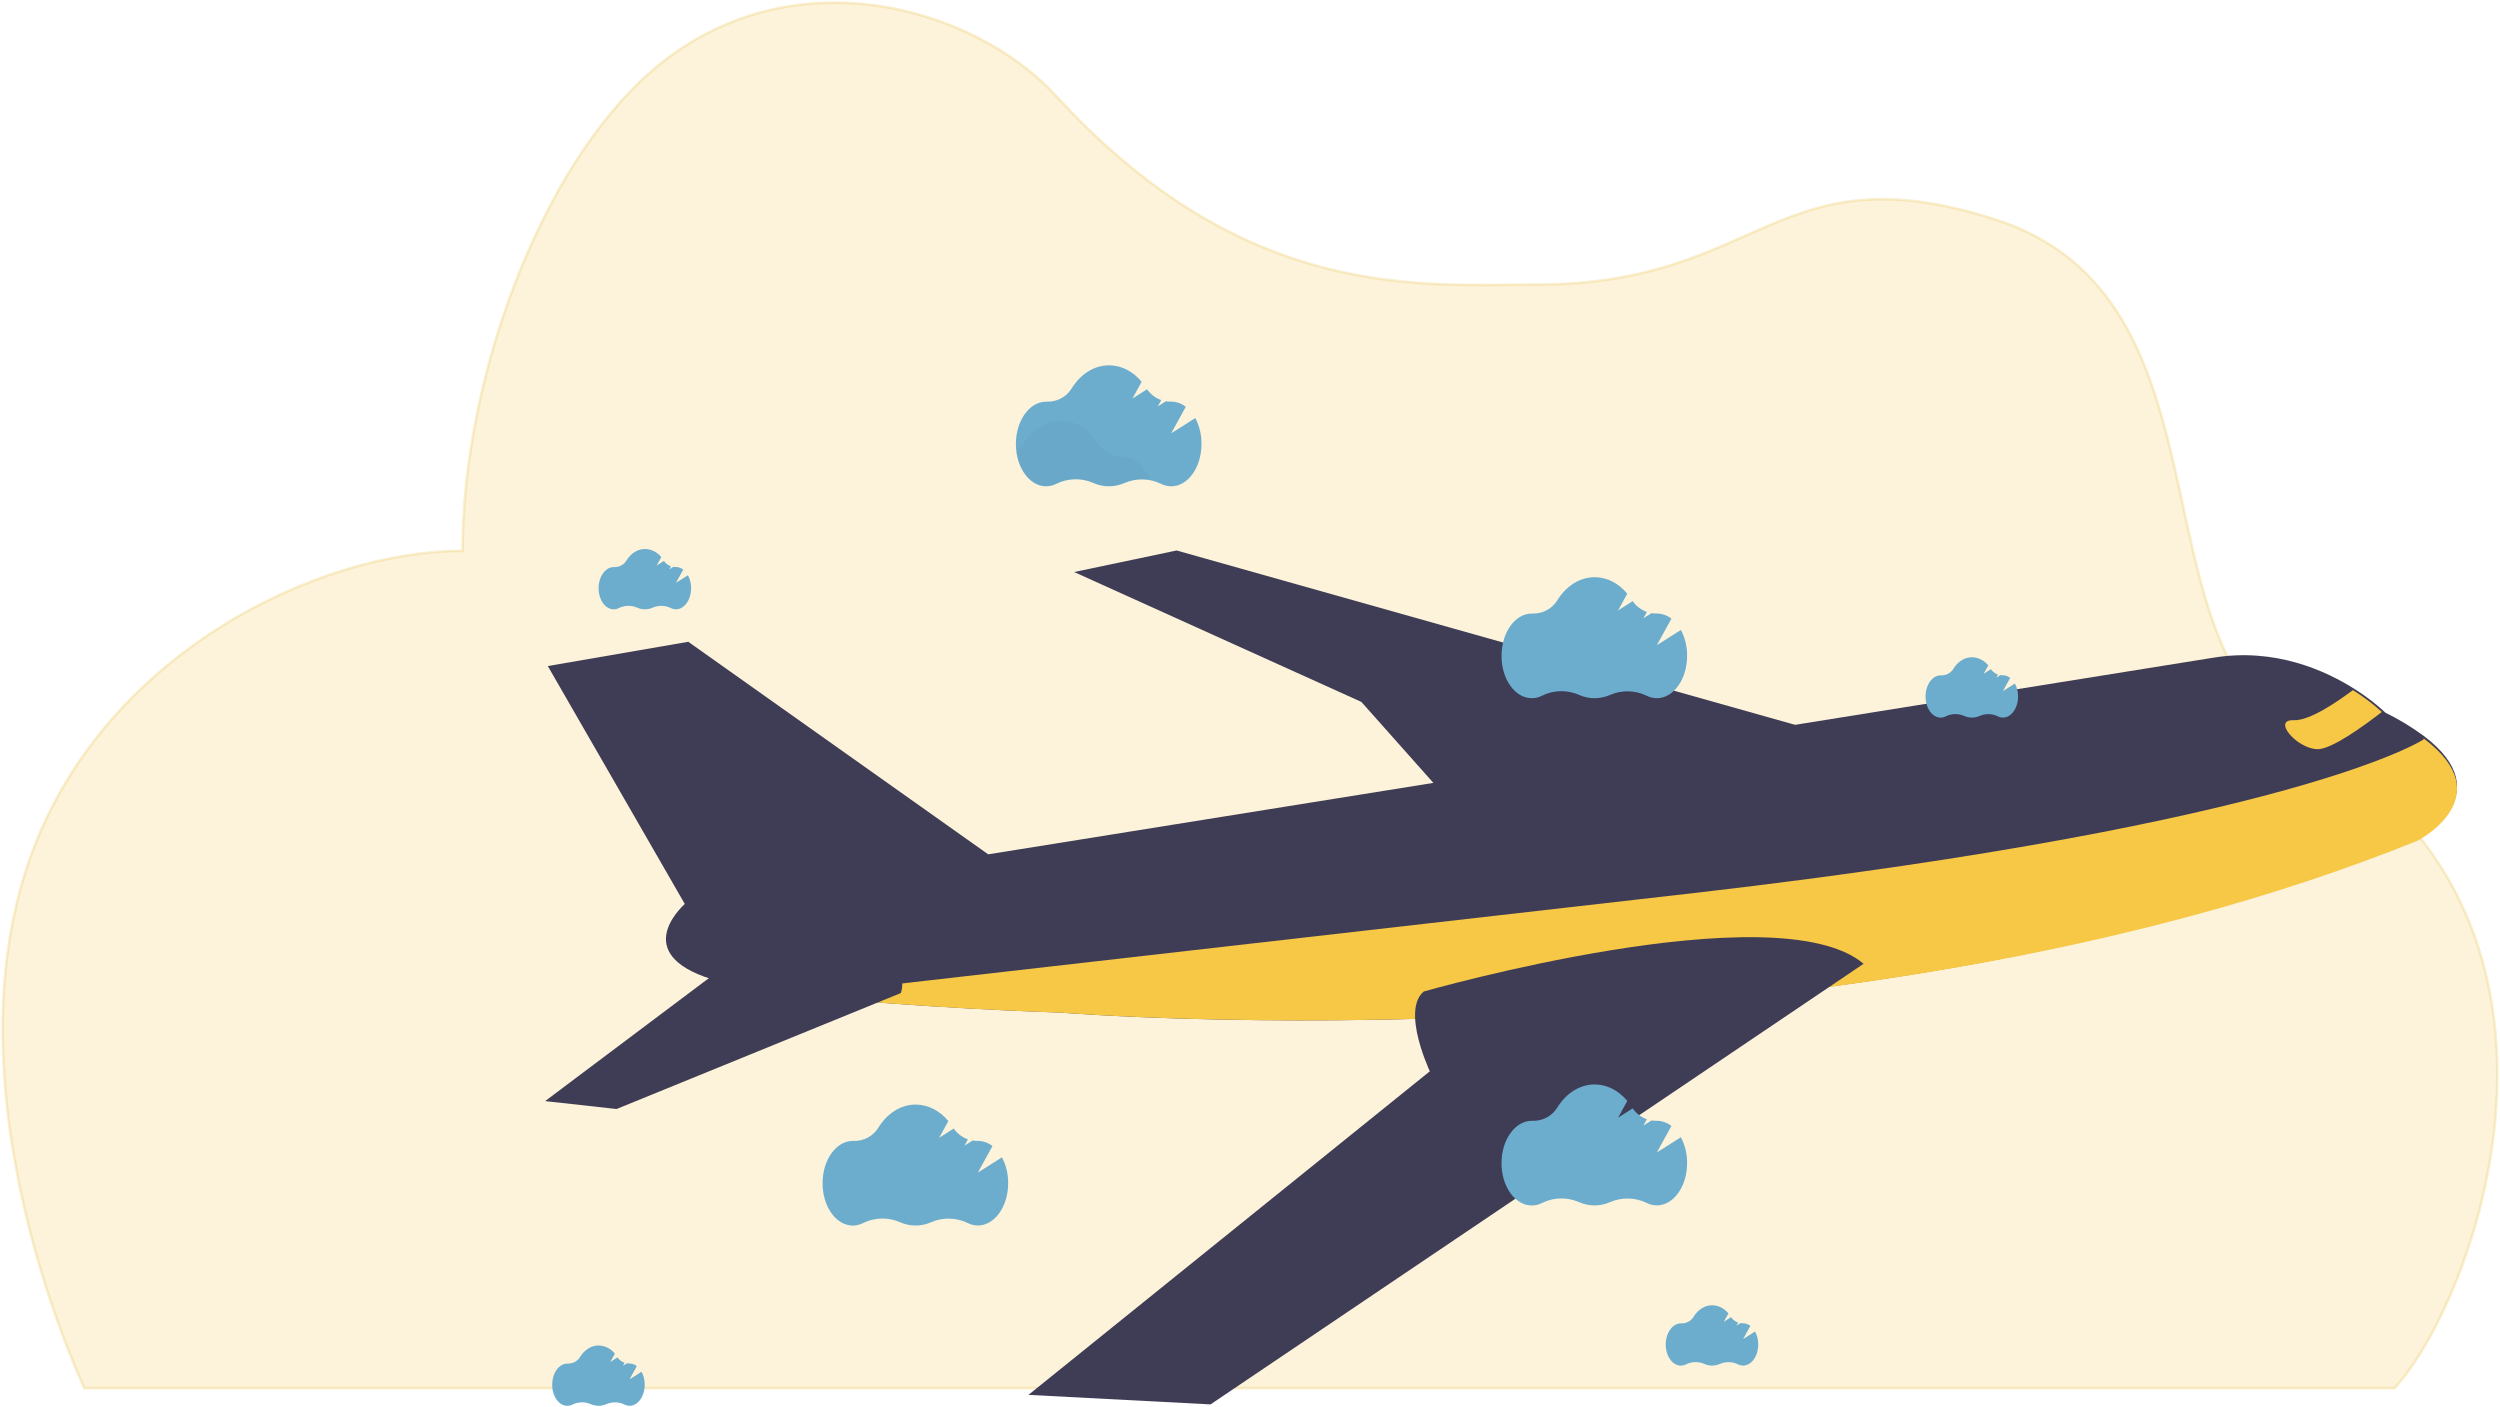
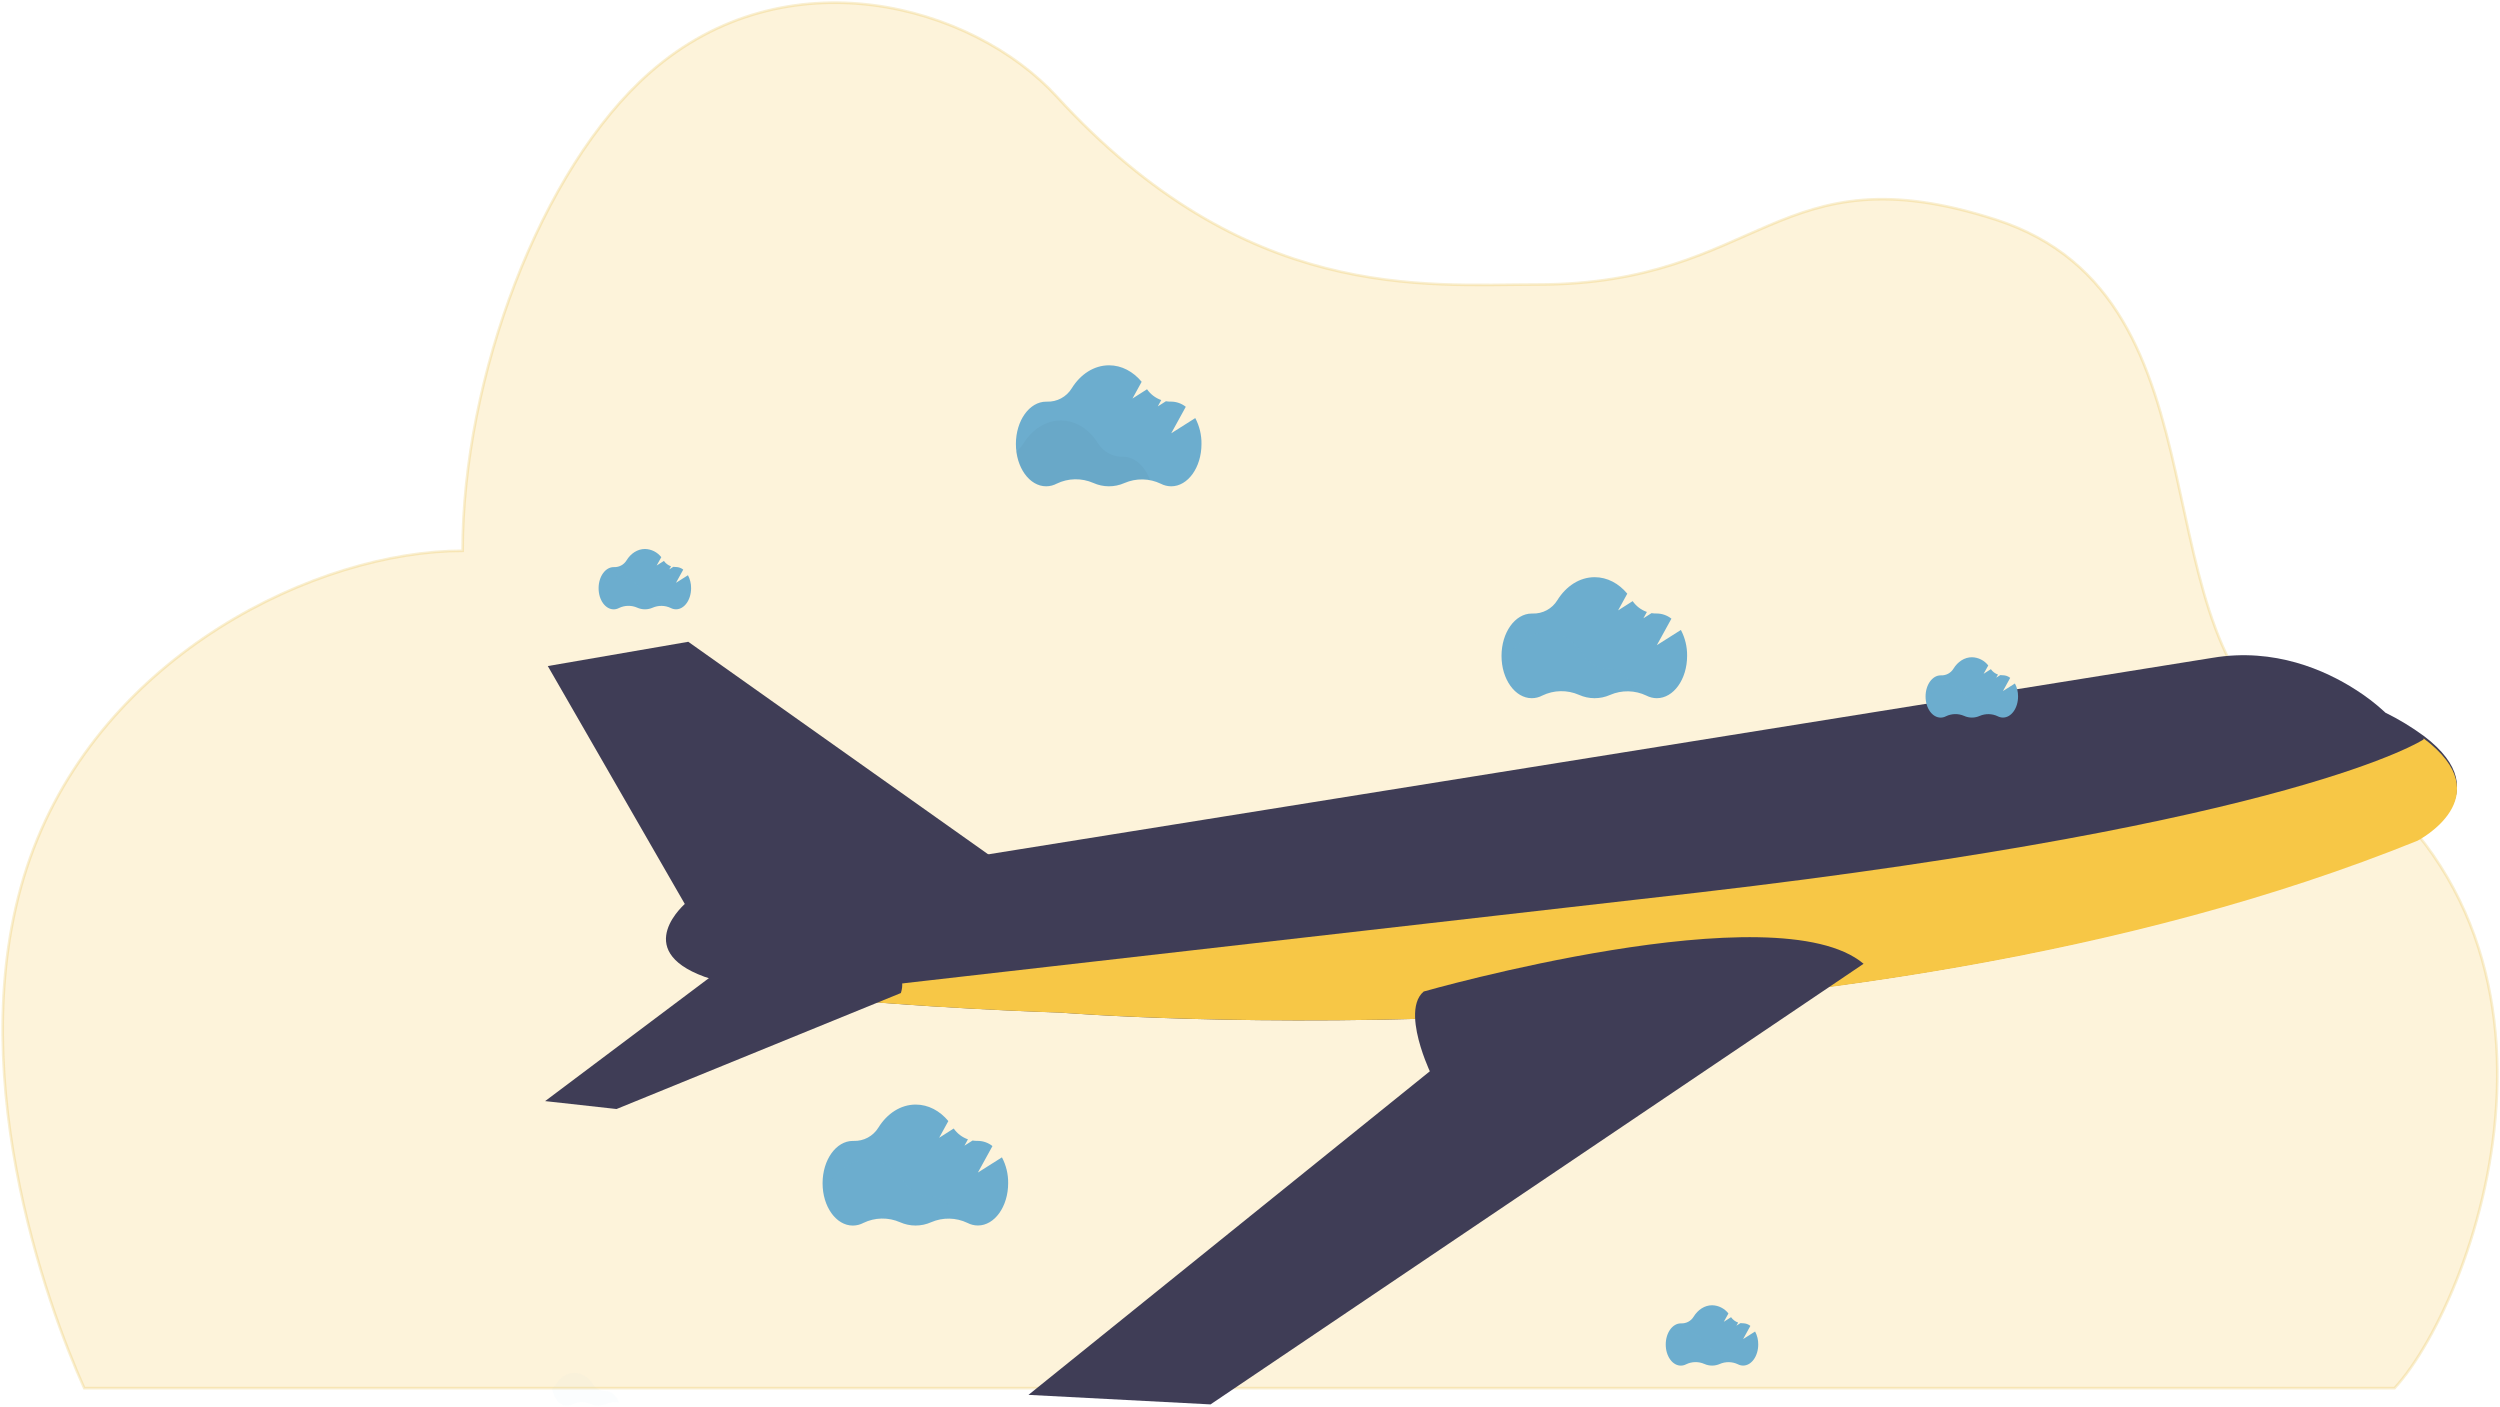
<svg xmlns="http://www.w3.org/2000/svg" width="931" height="524" viewBox="0 0 931 524" fill="none">
  <path opacity="0.2" d="M11.219 319.492C-15.79 395.559 17.754 486.636 31.367 516.953H891.738C923.321 482.396 973.419 339.769 856.888 275.002C793.117 239.558 834.213 111.101 743.22 81.784C661.5 55.454 656.36 105.953 572.5 105.953C530.135 105.953 464 112.954 393.485 35.914C362.143 1.672 292.813 -17.53 242.103 26.957C201.262 62.785 172.275 140.75 172.275 205.116C118.366 205.116 38.228 243.425 11.219 319.492Z" fill="#F7C746" stroke="#E3B122" />
  <path d="M262.327 363.742C269.745 366.455 282.773 368.685 297.851 370.478C338.849 375.36 395.031 377.093 395.031 377.093C395.031 377.093 683.846 400.864 900.307 312.456C900.307 312.456 931.791 296.077 902.584 274.032C898.087 270.737 893.306 267.843 888.296 265.382L887.939 265.028C884.617 261.981 881.027 259.235 877.211 256.823C865.998 249.628 847.063 241.099 824.013 244.964L255.494 336.212C255.494 336.212 234.73 353.624 262.327 363.742Z" fill="#3F3D56" />
  <path d="M375 323.111L256.311 239L204 248.037L255.22 336.988C255.22 336.988 373.637 337.933 375 323.111Z" fill="#3F3D56" />
-   <path d="M675 271.766L438.173 205L400 213.021L506.98 261.397L540.412 299L675 271.766Z" fill="#3F3D56" />
  <path d="M298 370.565C338.988 375.403 395.157 377.12 395.157 377.12C395.157 377.12 683.901 400.673 900.31 313.074C900.31 313.074 931.787 296.844 902.587 275L902.489 275.403C902.489 275.403 855.793 306.444 632.682 332.357L298 370.565Z" fill="#F7C746" />
  <path d="M335.489 369.807L229.601 413L203 410.052L266.336 362.495C266.336 362.495 342.945 346.165 335.489 369.807Z" fill="#3F3D56" />
-   <path d="M863.048 278.999C868.127 279.082 879.763 270.743 887 265.129C883.663 262.11 880.057 259.39 876.225 257C870.391 261.382 860.013 268.474 854.24 268.198C845.906 267.862 855.4 278.865 863.048 278.999Z" fill="#F7C746" />
  <path d="M383 519.45L450.801 523L641.427 394.392L676.813 370.513L694 358.91C661.752 331.663 530.183 369.242 530.183 369.242C527.664 371.368 526.862 374.903 526.975 378.808C527.195 386.12 530.629 394.703 531.953 397.791C532.271 398.548 532.467 398.949 532.467 398.949L383 519.45Z" fill="#3F3D56" />
  <path d="M373.124 430.993L364.168 436.66L369.593 426.794C368.057 425.569 366.156 424.89 364.191 424.865H364.047C363.426 424.877 362.805 424.831 362.192 424.727L359.163 426.65L360.459 424.289C358.313 423.536 356.458 422.125 355.16 420.257L349.74 423.713L353.162 417.481C349.994 413.674 345.72 411.342 341.015 411.342C335.376 411.342 330.354 414.694 327.112 419.923C326.15 421.489 324.791 422.773 323.172 423.643C321.553 424.513 319.733 424.938 317.896 424.876H317.597C311.371 424.876 306.326 431.932 306.326 440.64C306.326 449.348 311.371 456.404 317.597 456.404C318.965 456.399 320.311 456.061 321.519 455.419C323.639 454.39 325.957 453.834 328.312 453.788C330.668 453.743 333.005 454.209 335.163 455.154C336.988 455.968 338.964 456.389 340.963 456.389C342.962 456.389 344.938 455.968 346.763 455.154C348.903 454.226 351.218 453.769 353.55 453.814C355.882 453.859 358.177 454.404 360.28 455.413C361.481 456.04 362.814 456.369 364.168 456.375C370.394 456.375 375.439 449.32 375.439 440.611C375.484 437.262 374.688 433.955 373.124 430.993Z" fill="#6CADCE" />
  <path opacity="0.03" d="M356.278 454.06C353.025 453.445 349.664 453.809 346.619 455.108C344.796 455.925 342.82 456.347 340.822 456.347C338.824 456.347 336.849 455.925 335.025 455.108C332.868 454.16 330.53 453.693 328.174 453.739C325.818 453.784 323.5 454.342 321.381 455.373C320.17 456.014 318.823 456.352 317.453 456.358C311.924 456.358 307.322 450.783 306.366 443.434C307.473 442.63 308.412 441.619 309.131 440.456C312.373 435.232 317.396 431.88 323.034 431.88C328.673 431.88 333.643 435.163 336.88 440.347C337.846 441.909 339.199 443.195 340.809 444.08C342.418 444.965 344.229 445.419 346.066 445.398H346.21C350.61 445.386 354.423 448.911 356.278 454.06Z" fill="#6CADCE" />
-   <path d="M625.964 423.506L617.008 429.173L622.434 419.308C620.897 418.082 618.996 417.403 617.031 417.378H616.887C616.266 417.39 615.645 417.344 615.033 417.24L612.003 419.164L613.299 416.802C611.153 416.049 609.299 414.638 608 412.771L602.581 416.226L606.002 409.994C602.834 406.187 598.561 403.855 593.855 403.855C588.217 403.855 583.194 407.207 579.952 412.436C578.99 414.003 577.631 415.286 576.012 416.156C574.394 417.026 572.573 417.452 570.737 417.39H570.437C564.211 417.39 559.166 424.445 559.166 433.153C559.166 441.862 564.211 448.917 570.437 448.917C571.805 448.913 573.152 448.574 574.359 447.932C576.479 446.904 578.797 446.347 581.152 446.302C583.508 446.256 585.846 446.722 588.004 447.667C589.829 448.482 591.805 448.902 593.803 448.902C595.802 448.902 597.778 448.482 599.603 447.667C601.743 446.74 604.058 446.283 606.39 446.327C608.722 446.372 611.017 446.917 613.121 447.926C614.321 448.553 615.654 448.883 617.008 448.888C623.234 448.888 628.279 441.833 628.279 433.124C628.324 429.775 627.528 426.468 625.964 423.506Z" fill="#6CADCE" />
-   <path opacity="0.03" d="M609.118 446.573C605.866 445.957 602.504 446.322 599.459 447.621C597.636 448.437 595.66 448.859 593.662 448.859C591.665 448.859 589.689 448.437 587.866 447.621C585.708 446.673 583.37 446.206 581.014 446.251C578.658 446.297 576.34 446.855 574.221 447.886C573.011 448.526 571.663 448.864 570.293 448.871C564.764 448.871 560.163 443.296 559.207 435.946C560.313 435.143 561.252 434.132 561.971 432.969C565.214 427.745 570.236 424.393 575.874 424.393C581.513 424.393 586.483 427.676 589.72 432.859C590.689 434.426 592.047 435.715 593.662 436.6C595.277 437.485 597.094 437.937 598.935 437.91H599.079C603.451 437.899 607.263 441.424 609.118 446.573Z" fill="#6CADCE" />
  <path d="M625.964 234.596L617.008 240.263L622.434 230.397C620.897 229.172 618.996 228.493 617.031 228.468H616.887C616.266 228.48 615.645 228.434 615.033 228.33L612.003 230.253L613.299 227.892C611.153 227.139 609.299 225.728 608 223.86L602.581 227.316L606.002 221.084C602.834 217.277 598.561 214.945 593.855 214.945C588.217 214.945 583.194 218.297 579.952 223.526C578.99 225.092 577.631 226.376 576.012 227.246C574.394 228.116 572.573 228.542 570.737 228.48H570.437C564.211 228.48 559.166 235.535 559.166 244.243C559.166 252.951 564.211 260.007 570.437 260.007C571.805 260.002 573.152 259.664 574.359 259.022C576.479 257.994 578.797 257.437 581.152 257.392C583.508 257.346 585.846 257.812 588.004 258.757C589.827 259.576 591.802 260.002 593.8 260.007C595.799 260.012 597.776 259.596 599.603 258.786C601.743 257.858 604.058 257.401 606.39 257.446C608.722 257.491 611.017 258.036 613.121 259.045C614.321 259.671 615.654 260.001 617.008 260.007C623.234 260.007 628.279 252.951 628.279 244.243C628.329 240.884 627.533 237.567 625.964 234.596Z" fill="#6CADCE" />
  <path opacity="0.03" d="M609.118 257.663C605.866 257.047 602.504 257.412 599.459 258.711C597.636 259.527 595.66 259.949 593.662 259.949C591.665 259.949 589.689 259.527 587.866 258.711C585.708 257.763 583.37 257.296 581.014 257.341C578.658 257.387 576.34 257.945 574.221 258.976C573.011 259.616 571.663 259.954 570.293 259.961C564.764 259.961 560.163 254.385 559.207 247.036C560.313 246.233 561.252 245.222 561.971 244.059C565.214 238.835 570.236 235.483 575.874 235.483C581.513 235.483 586.483 238.766 589.72 243.949C590.689 245.516 592.047 246.805 593.662 247.69C595.277 248.575 597.094 249.027 598.935 249H599.079C603.451 248.989 607.263 252.514 609.118 257.663Z" fill="#6CADCE" />
  <path d="M256.196 214.213L251.732 217.041L254.439 212.123C253.674 211.508 252.725 211.167 251.744 211.155H251.674C251.364 211.158 251.054 211.135 250.747 211.086L249.238 212.042L249.883 210.89C248.812 210.515 247.887 209.812 247.24 208.88L244.538 210.608L246.266 207.503C245.548 206.574 244.631 205.817 243.583 205.287C242.535 204.757 241.382 204.467 240.207 204.439C237.397 204.439 234.891 206.11 233.296 208.719C232.816 209.502 232.136 210.143 231.327 210.578C230.517 211.012 229.607 211.223 228.688 211.19H228.539C225.434 211.19 222.917 214.714 222.917 219.057C222.917 223.4 225.434 226.919 228.539 226.919C229.221 226.916 229.893 226.748 230.497 226.429C231.554 225.914 232.711 225.636 233.886 225.613C235.062 225.59 236.228 225.823 237.305 226.297C238.211 226.7 239.192 226.908 240.184 226.908C241.176 226.908 242.157 226.7 243.064 226.297C244.132 225.833 245.287 225.605 246.451 225.628C247.614 225.651 248.76 225.924 249.808 226.429C250.407 226.739 251.07 226.903 251.744 226.907C254.848 226.907 257.365 223.388 257.365 219.045C257.387 217.362 256.985 215.7 256.196 214.213Z" fill="#6CADCE" />
  <path opacity="0.03" d="M247.793 225.721C246.169 225.41 244.49 225.593 242.972 226.245C242.065 226.646 241.084 226.854 240.092 226.856C239.089 226.855 238.098 226.641 237.184 226.228C236.107 225.757 234.94 225.525 233.765 225.549C232.589 225.573 231.433 225.852 230.376 226.366C229.775 226.685 229.104 226.853 228.424 226.856C225.665 226.856 223.367 224.074 222.889 220.411C223.439 220.007 223.908 219.503 224.271 218.925C225.884 216.316 228.389 214.646 231.182 214.646C233.976 214.646 236.469 216.298 238.094 218.873C238.578 219.656 239.257 220.299 240.065 220.741C240.872 221.182 241.781 221.406 242.701 221.39H242.776C244.947 221.39 246.865 223.152 247.793 225.721Z" fill="#6CADCE" />
  <path d="M653.598 495.85L649.134 498.678L651.841 493.76C651.076 493.145 650.127 492.804 649.146 492.792H649.077C648.766 492.795 648.456 492.772 648.15 492.723L646.641 493.679L647.286 492.527C646.215 492.152 645.29 491.449 644.642 490.517L641.941 492.245L643.669 489.141C642.95 488.211 642.033 487.454 640.985 486.924C639.937 486.394 638.784 486.105 637.61 486.077C634.799 486.077 632.294 487.747 630.698 490.356C630.218 491.139 629.539 491.781 628.729 492.215C627.919 492.649 627.009 492.86 626.091 492.827H625.941C622.837 492.827 620.32 496.351 620.32 500.694C620.32 505.037 622.837 508.556 625.941 508.556C626.624 508.554 627.296 508.386 627.899 508.066C628.956 507.552 630.113 507.273 631.289 507.25C632.464 507.227 633.631 507.461 634.707 507.934C635.614 508.337 636.595 508.545 637.587 508.545C638.579 508.545 639.56 508.337 640.466 507.934C641.534 507.47 642.689 507.243 643.853 507.265C645.017 507.288 646.162 507.561 647.211 508.066C647.809 508.376 648.472 508.54 649.146 508.544C652.25 508.544 654.767 505.025 654.767 500.683C654.789 498.999 654.387 497.338 653.598 495.85Z" fill="#6CADCE" />
  <path opacity="0.03" d="M645.195 507.358C643.572 507.047 641.893 507.23 640.374 507.882C639.467 508.283 638.486 508.491 637.495 508.493C636.491 508.492 635.5 508.278 634.586 507.865C633.509 507.394 632.342 507.162 631.167 507.186C629.992 507.21 628.835 507.489 627.778 508.003C627.177 508.322 626.507 508.49 625.826 508.493C623.067 508.493 620.769 505.711 620.291 502.048C620.841 501.644 621.31 501.14 621.673 500.562C623.286 497.953 625.791 496.283 628.585 496.283C631.378 496.283 633.872 497.936 635.496 500.51C635.98 501.293 636.659 501.937 637.467 502.378C638.275 502.819 639.183 503.043 640.104 503.027H640.178C642.35 503.027 644.268 504.789 645.195 507.358Z" fill="#6CADCE" />
-   <path d="M238.917 510.825L234.454 513.653L237.161 508.735C236.396 508.12 235.447 507.779 234.465 507.767H234.396C234.086 507.77 233.775 507.747 233.469 507.698L231.96 508.654L232.605 507.502C231.534 507.127 230.609 506.424 229.961 505.492L227.26 507.22L228.988 504.116C228.27 503.186 227.353 502.429 226.305 501.899C225.256 501.369 224.103 501.08 222.929 501.052C220.118 501.052 217.613 502.722 216.018 505.331C215.538 506.114 214.858 506.756 214.048 507.19C213.239 507.624 212.328 507.835 211.41 507.802H211.26C208.156 507.802 205.639 511.327 205.639 515.669C205.639 520.012 208.156 523.531 211.26 523.531C211.943 523.529 212.615 523.361 213.219 523.041C214.276 522.527 215.432 522.248 216.608 522.225C217.783 522.202 218.95 522.436 220.026 522.909C220.933 523.312 221.914 523.52 222.906 523.52C223.898 523.52 224.879 523.312 225.786 522.909C226.854 522.446 228.009 522.218 229.172 522.241C230.336 522.263 231.481 522.536 232.53 523.041C233.128 523.351 233.792 523.515 234.465 523.519C237.57 523.519 240.086 520 240.086 515.658C240.108 513.974 239.706 512.313 238.917 510.825Z" fill="#6CADCE" />
  <path opacity="0.03" d="M230.514 522.333C228.891 522.022 227.212 522.204 225.693 522.857C224.786 523.257 223.805 523.465 222.813 523.467C221.81 523.467 220.819 523.253 219.905 522.839C218.828 522.368 217.661 522.137 216.486 522.161C215.31 522.184 214.154 522.463 213.097 522.978C212.496 523.297 211.826 523.465 211.145 523.467C208.386 523.467 206.088 520.685 205.61 517.022C206.16 516.619 206.629 516.114 206.992 515.536C208.605 512.927 211.11 511.257 213.903 511.257C216.697 511.257 219.191 512.91 220.815 515.485C221.299 516.268 221.978 516.911 222.786 517.352C223.594 517.794 224.502 518.017 225.422 518.002H225.497C227.669 518.002 229.586 519.764 230.514 522.333Z" fill="#6CADCE" />
  <path d="M445.117 155.691L436.162 161.359L441.587 151.493C440.051 150.267 438.15 149.588 436.185 149.563H436.041C435.419 149.575 434.799 149.529 434.186 149.425L431.157 151.349L432.452 148.987C430.306 148.234 428.452 146.823 427.154 144.956L421.734 148.411L425.155 142.18C421.988 138.373 417.714 136.04 413.009 136.04C407.37 136.04 402.348 139.392 399.105 144.622C398.144 146.188 396.784 147.471 395.166 148.341C393.547 149.211 391.727 149.637 389.89 149.575H389.591C383.365 149.575 378.319 156.63 378.319 165.338C378.319 174.047 383.365 181.102 389.591 181.102C390.959 181.098 392.305 180.76 393.513 180.117C395.633 179.089 397.95 178.533 400.306 178.487C402.661 178.441 404.999 178.907 407.157 179.852C408.98 180.671 410.955 181.097 412.954 181.102C414.952 181.107 416.929 180.691 418.756 179.881C420.897 178.953 423.211 178.497 425.543 178.541C427.875 178.586 430.171 179.131 432.274 180.14C433.474 180.767 434.807 181.096 436.162 181.102C442.388 181.102 447.433 174.047 447.433 165.338C447.482 161.979 446.686 158.662 445.117 155.691Z" fill="#6CADCE" />
  <path opacity="0.03" d="M428.271 178.758C425.019 178.143 421.657 178.508 418.613 179.806C416.789 180.623 414.814 181.045 412.816 181.045C410.818 181.045 408.842 180.623 407.019 179.806C404.862 178.859 402.524 178.391 400.168 178.437C397.812 178.483 395.494 179.04 393.375 180.071C392.164 180.712 390.816 181.05 389.447 181.056C383.918 181.056 379.316 175.481 378.36 168.132C379.466 167.329 380.405 166.317 381.124 165.154C384.367 159.931 389.389 156.579 395.028 156.579C400.666 156.579 405.637 159.862 408.873 165.045C409.842 166.612 411.2 167.9 412.815 168.786C414.43 169.671 416.247 170.122 418.089 170.096H418.233C422.604 170.085 426.417 173.609 428.271 178.758Z" fill="black" />
  <path d="M750.357 254.53L745.893 257.358L748.6 252.439C747.835 251.824 746.886 251.483 745.905 251.471H745.836C745.525 251.475 745.215 251.451 744.908 251.402L743.399 252.358L744.044 251.206C742.974 250.831 742.048 250.128 741.401 249.196L738.7 250.924L740.427 247.82C739.709 246.891 738.792 246.133 737.744 245.603C736.696 245.073 735.543 244.784 734.369 244.756C731.558 244.756 729.053 246.426 727.457 249.035C726.977 249.818 726.297 250.46 725.488 250.894C724.678 251.328 723.768 251.539 722.85 251.506H722.7C719.596 251.506 717.079 255.031 717.079 259.373C717.079 263.716 719.596 267.235 722.7 267.235C723.383 267.233 724.055 267.065 724.658 266.745C725.715 266.231 726.872 265.952 728.047 265.93C729.223 265.907 730.389 266.14 731.466 266.613C732.372 267.016 733.353 267.224 734.345 267.224C735.338 267.224 736.319 267.016 737.225 266.613C738.293 266.15 739.448 265.922 740.612 265.945C741.776 265.968 742.921 266.241 743.969 266.745C744.568 267.055 745.231 267.219 745.905 267.223C749.009 267.223 751.526 263.704 751.526 259.362C751.548 257.679 751.146 256.017 750.357 254.53Z" fill="#6CADCE" />
  <path opacity="0.03" d="M741.954 266.037C740.331 265.726 738.651 265.909 737.133 266.561C736.226 266.962 735.245 267.169 734.253 267.171C733.26 267.167 732.279 266.953 731.374 266.544C730.296 266.073 729.13 265.841 727.955 265.865C726.779 265.889 725.623 266.167 724.566 266.682C723.964 267.001 723.294 267.169 722.613 267.171C719.855 267.171 717.557 264.39 717.079 260.727C717.629 260.323 718.098 259.819 718.461 259.241C720.074 256.632 722.579 254.961 725.372 254.961C728.166 254.961 730.659 256.614 732.284 259.189C732.765 259.967 733.44 260.608 734.242 261.049C735.044 261.49 735.947 261.716 736.862 261.706H736.937C739.109 261.706 741.026 263.468 741.954 266.037Z" fill="#6CADCE" />
</svg>